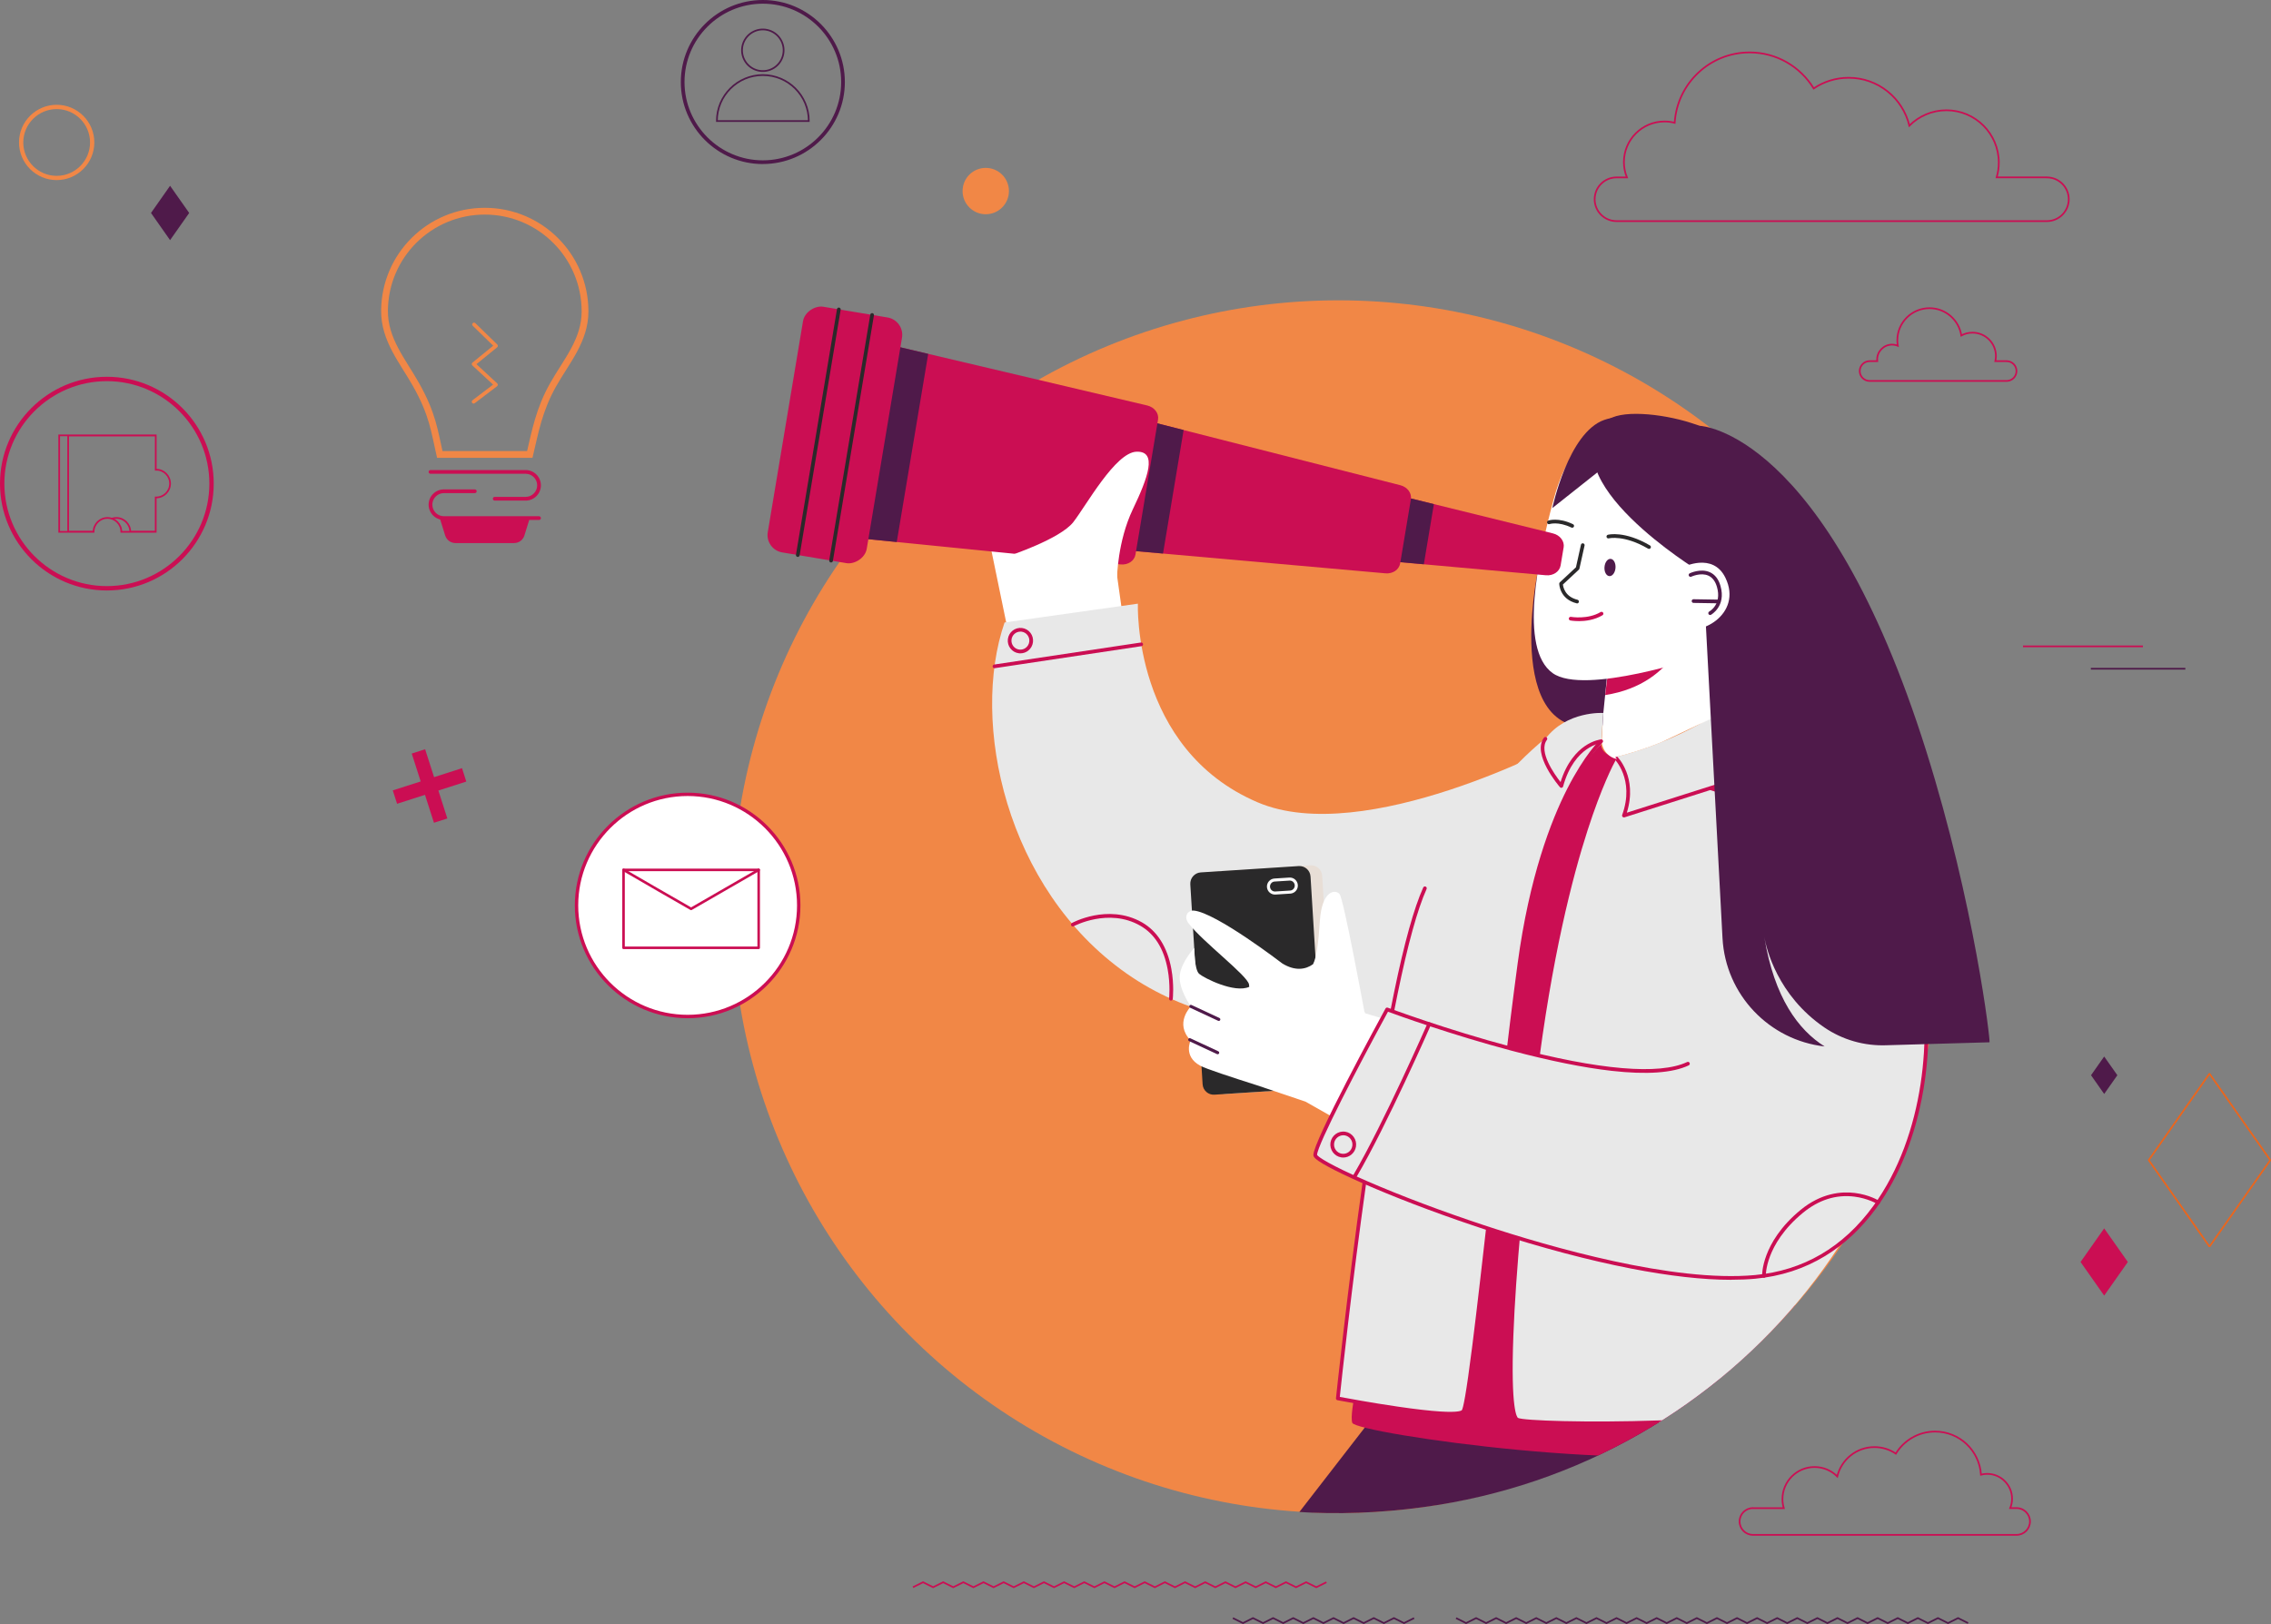
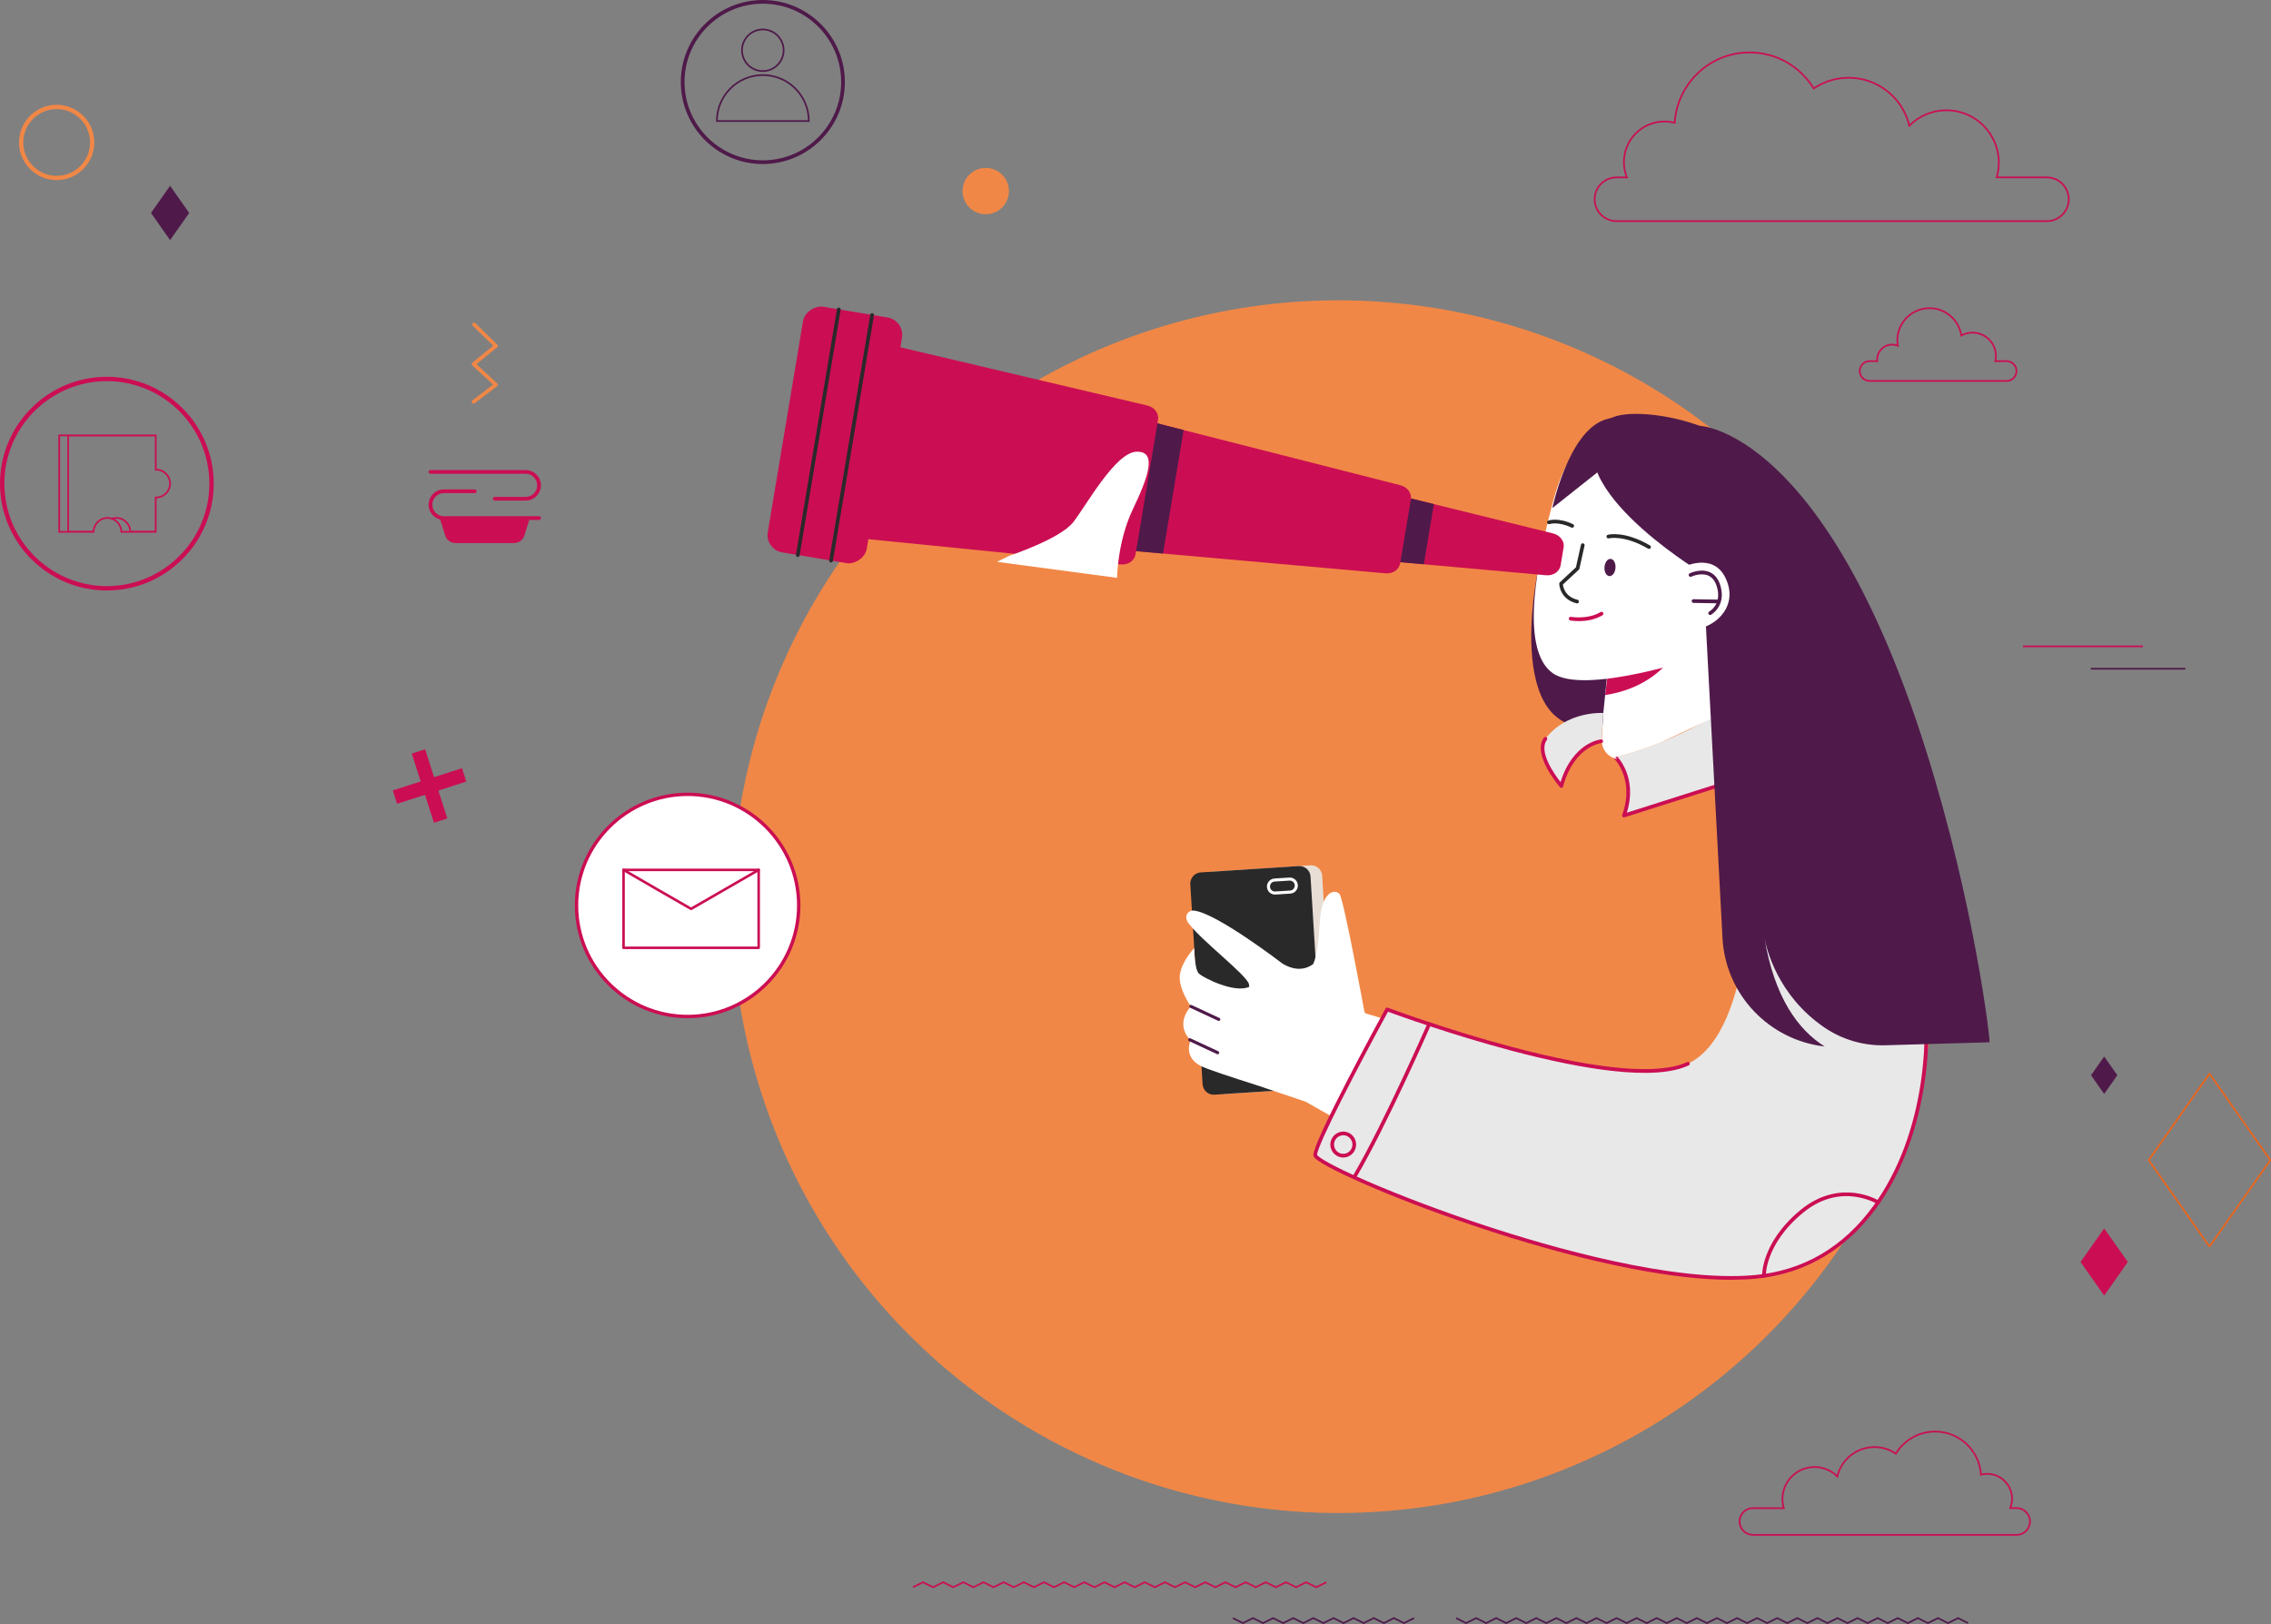
<svg xmlns="http://www.w3.org/2000/svg" id="Camada_2" viewBox="0 0 670.04 479.23">
  <rect x="0" y="0" width="670.04" height="479.23" fill="#808080" stroke="none" />
  <defs>
    <style>.cls-1{fill:#fff;}.cls-2{fill:#fafafa;}.cls-3{fill-rule:evenodd;}.cls-3,.cls-4,.cls-5,.cls-6,.cls-7,.cls-8,.cls-9,.cls-10{fill:none;}.cls-3,.cls-4,.cls-5,.cls-7,.cls-9{stroke-miterlimit:10;}.cls-3,.cls-4,.cls-6,.cls-7,.cls-9{stroke-width:.5px;}.cls-3,.cls-4,.cls-9,.cls-10{stroke:#cb0e53;}.cls-11{fill:#f18746;}.cls-5{stroke:#f18746;stroke-width:2px;}.cls-12{clip-path:url(#clippath-1);}.cls-6{stroke:#ec651b;stroke-linecap:square;stroke-linejoin:bevel;}.cls-13{clip-path:url(#clippath);}.cls-14{fill:#cb0e53;}.cls-7{stroke:#4f1a4a;}.cls-15{fill:#e8ded6;}.cls-9{clip-rule:evenodd;}.cls-16{fill:#e8e8e8;}.cls-17{fill:#4f1a4a;}.cls-10{stroke-linecap:round;stroke-linejoin:round;stroke-width:.75px;}.cls-18{fill:#2a292a;}</style>
    <clipPath id="clippath">
-       <path class="cls-8" d="M568.78,256.14c10.91,93.27-56.06,176.09-149.13,188.63-101.96,13.74-177.72-55.86-188.63-149.13-10.91-93.27,55.86-177.72,149.13-188.63,93.27-10.91,177.72,55.86,188.63,149.13Z" />
-     </clipPath>
+       </clipPath>
    <clipPath id="clippath-1">
      <path class="cls-9" d="M46.09,138.61s-.1,0-.14,0v-10.15H17.47v28.48h10.14c0-2.26,1.83-4.1,4.09-4.1s4.1,1.84,4.1,4.1h10.14v-10.15s.1,0,.14,0c2.26,0,4.1-1.83,4.1-4.1s-1.83-4.1-4.1-4.1Z" />
    </clipPath>
  </defs>
  <g id="vetorizado">
    <g>
      <g>
        <rect class="cls-14" x="124.65" y="221.21" width="4.15" height="21.45" transform="translate(308.86 40.4) rotate(72.21)" />
        <rect class="cls-14" x="124.65" y="221.21" width="4.15" height="21.45" transform="translate(318.26 414.06) rotate(162.21)" />
      </g>
      <circle class="cls-11" cx="290.84" cy="56.38" r="6.84" />
      <path class="cls-11" d="M16.72,53.14c-6.12,0-11.11-4.98-11.11-11.11s4.98-11.11,11.11-11.11,11.11,4.98,11.11,11.11-4.98,11.11-11.11,11.11Zm0-20.95c-5.43,0-9.85,4.42-9.85,9.85s4.42,9.85,9.85,9.85,9.85-4.42,9.85-9.85-4.42-9.85-9.85-9.85Z" />
      <g>
        <circle class="cls-11" cx="394.89" cy="267.54" r="178.92" />
        <g>
          <g class="cls-13">
            <polygon class="cls-17" points="405.87 417.11 358.56 478.19 516.13 462.38 513.46 406.08 405.87 417.11" />
            <path class="cls-14" d="M402.07,401.39s-4.14,15.35-3.09,18.46c1.05,3.11,90.43,15.97,116.99,6.64,26.56-9.33,11.62-209.66,11.62-209.66,0,0-33.96,6.24-46.58,6.85-10.01,.48-8.58-4.96-8.58-4.96l-26.34,17.63-44.03,165.03Z" />
            <path class="cls-16" d="M476.55,224.18s-15.18,24.56-23.7,94.2c-8.52,69.65-8.1,98.58-5.31,100.46,2.79,1.88,78.22,2.51,91.28-6.37,13.06-8.88,18.94-148.66,.38-175.44-18.57-26.78-62.64-12.85-62.64-12.85Z" />
            <path class="cls-14" d="M471.13,420.55c-12.57,0-22.73-.47-23.89-1.26-.57-.38-1.38-1.54-1.79-7.11-.32-4.35-.33-10.47-.04-18.18,.69-18.26,3.08-44.43,6.9-75.69,4.41-36.02,10.63-59.96,15.07-73.7,4.82-14.92,8.55-21.22,8.71-21.48,.13-.22,.4-.32,.64-.24l33.43,10.92c1-.34,6.06-1.96,11.77-2.53,8.53-.85,14.66,1.03,17.72,5.44,3.56,5.14,6.4,14.55,8.44,27.96,1.79,11.8,2.94,26.75,3.31,43.24,.7,31.19-1.36,64.85-5.23,85.74-2.04,11-4.41,17.48-7.03,19.27-7.55,5.14-34.43,6.79-49.78,7.32-6.16,.21-12.44,.31-18.22,.31Zm5.68-196.48c-.87,1.57-4.27,8.11-8.41,20.94-4.42,13.69-10.61,37.54-15,73.43-3.82,31.23-6.21,57.37-6.89,75.6-.84,22.21,1.12,24.19,1.35,24.35,1.4,.82,20.61,1.48,41.64,.75,15.18-.53,41.73-2.16,49.03-7.12,1.63-1.11,4.1-5.23,6.57-18.56,3.87-20.83,5.91-54.39,5.22-85.52-.79-35.42-5-61.15-11.56-70.6-6.87-9.91-28.19-2.51-28.41-2.44-.11,.04-.24,.04-.35,0l-33.18-10.83Z" />
            <g>
              <polygon class="cls-1" points="331.11 180.79 327.8 157.24 290.35 152.02 297.9 188.66 330.93 183.17 331.11 180.79" />
              <g>
                <path class="cls-16" d="M335.72,178.14s-1.64,42.86,35.38,58.63c31.52,13.43,89.18-17.3,89.18-17.3l-46.67,80.58s-45.62,12.2-81.26-12.81c-35.64-25-46.09-74.15-35.96-103.56l39.33-5.55Z" />
                <path class="cls-14" d="M293.41,197.18c-.27,0-.5-.19-.54-.47-.04-.3,.16-.58,.46-.62l43.3-6.5c.3-.04,.58,.16,.62,.46,.04,.3-.16,.58-.46,.62l-43.3,6.5s-.05,0-.08,0Z" />
                <path class="cls-14" d="M301.06,192.8c-.15,0-.3,0-.45-.03-2.04-.25-3.5-2.12-3.25-4.18,.25-2.05,2.11-3.53,4.16-3.28,.99,.12,1.87,.62,2.49,1.41,.61,.79,.88,1.77,.76,2.77-.12,.99-.62,1.88-1.4,2.5-.66,.52-1.47,.8-2.3,.8Zm0-6.42c-1.32,0-2.46,.99-2.62,2.34-.18,1.46,.85,2.79,2.3,2.96,.7,.08,1.39-.11,1.94-.55,.56-.44,.91-1.07,1-1.78h0c.09-.71-.11-1.4-.54-1.96-.43-.56-1.06-.91-1.76-1-.11-.01-.21-.02-.32-.02Z" />
              </g>
              <path class="cls-14" d="M345.47,295.25s-.04,0-.06,0c-.3-.03-.52-.3-.48-.6,0-.04,.43-3.99-.42-8.61-1.13-6.13-3.85-10.46-8.1-12.89-9.33-5.34-19.53,.12-19.63,.17-.26,.14-.6,.05-.74-.22-.14-.26-.05-.6,.22-.74,.11-.06,2.73-1.48,6.6-2.23,3.58-.69,8.94-.89,14.1,2.06,4.48,2.56,7.46,7.29,8.63,13.67,.88,4.78,.44,8.74,.43,8.91-.03,.28-.27,.48-.54,.48Z" />
            </g>
            <path class="cls-16" d="M472.45,219.56s-17.48,15.36-24.15,64.86c-6.66,49.5-14.25,129.23-16.58,132.04-2.33,2.81-37.01-3.83-37.01-3.83,0,0,12.6-121.47,25.7-150.53,7.4-16.41,26.59-37.16,35.6-44.25,6.76-5.32,7.87,.86,16.44,.88v.83Z" />
            <path class="cls-14" d="M427.9,417.7c-2.8,0-7.54-.37-15.64-1.55-8.87-1.3-17.57-2.96-17.65-2.97-.28-.05-.47-.31-.44-.59,.03-.3,3.21-30.77,7.94-64.39,6.36-45.17,12.35-74.21,17.8-86.31,.12-.27,.45-.4,.72-.27,.27,.12,.4,.45,.27,.72-5.34,11.83-11.46,41.57-17.72,86.01-4.4,31.24-7.45,59.76-7.88,63.85,1.96,.37,9.48,1.76,17.12,2.87,5.19,.76,9.42,1.24,12.57,1.44,5.41,.34,6.21-.27,6.31-.39,.38-.5,1.22-4.22,3.1-19.1,1.41-11.14,3.12-26.28,4.94-42.3,2.63-23.24,5.62-49.59,8.42-70.36,3.45-25.65,9.86-42.21,14.63-51.58,5.19-10.2,9.51-14.27,9.69-14.43,.22-.2,.57-.19,.77,.03,.2,.22,.19,.57-.03,.77h0s-4.39,4.14-9.5,14.21c-4.72,9.29-11.06,25.71-14.48,51.16-2.8,20.76-5.78,47.1-8.41,70.34-4.36,38.46-6.89,60.31-8.29,61.98-.25,.3-.74,.88-4.24,.88Z" />
          </g>
          <g>
            <g>
              <g>
                <path class="cls-15" d="M361.75,322.8l28.9-1.87c1.81-.12,3.19-1.69,3.08-3.52l-3.63-58.98c-.11-1.83-1.67-3.21-3.49-3.09l-28.9,1.87c-1.81,.12-3.19,1.69-3.08,3.52l3.63,58.98c.11,1.83,1.67,3.21,3.49,3.09Z" />
                <path class="cls-18" d="M358.31,323.02l28.9-1.87c1.81-.12,3.19-1.69,3.08-3.52l-3.63-58.98c-.11-1.83-1.67-3.21-3.49-3.09l-28.9,1.87c-1.81,.12-3.19,1.69-3.08,3.52l3.63,58.98c.11,1.83,1.67,3.21,3.49,3.09Z" />
                <path class="cls-2" d="M380.7,263.69l-4.39,.28h0c-1.3,.08-2.42-.91-2.51-2.22-.04-.63,.17-1.25,.59-1.72,.42-.48,.99-.76,1.63-.8l4.39-.28c1.3-.08,2.42,.91,2.51,2.22,.04,.63-.17,1.25-.59,1.72-.38,.43-.88,.7-1.44,.78-.06,0-.12,.02-.19,.02Zm-4.42-.17h0s0,0,0,0Zm-1.21-2.89c-.26,.29-.39,.67-.36,1.06,.05,.81,.74,1.42,1.54,1.37l4.39-.28c.39-.02,.74-.2,1-.5,.26-.29,.39-.67,.36-1.06-.05-.81-.74-1.42-1.54-1.37l-4.39,.28s-.08,0-.12,.01c-.34,.05-.65,.22-.89,.48Z" />
              </g>
              <path class="cls-1" d="M407.83,300.5h0l-5.03-1.49s-.09-.19-.25-.52h0s-6.11-33.23-7.33-34.68c-1.22-1.44-5.22-1.18-5.81,7.99-.42,6.56-1,10.77-2.01,12.72-2.21,1.59-5.29,2.08-9.05-.21,0,0-19.6-15.06-26.17-15.62-1.58-.13-3.14,1.65-1.45,3.84,4.22,5.47,17.35,15.35,17.78,17.96,.03,.18,.05,.43,.07,.71-4.36,1.97-13.39-2.62-14.79-3.85-1.43-1.27-1.43-7.6-1.43-7.6,0,0-3.84,4.04-4.27,8.04-.43,3.99,3.26,9.19,3.26,9.19,0,0-4.98,4.98-.06,10.03,0,0-2.3,4.68,2.82,7.45,1.79,.97,9.06,3.34,16.76,5.79l14.3,4.82h0l18.57,10.52,7.54-34.06-3.44-1.02Z" />
              <g>
                <path class="cls-17" d="M359.66,301.26c.15-.02,.28-.11,.35-.26,.11-.23,0-.5-.22-.61l-8.25-3.84c-.23-.11-.5,0-.6,.22-.11,.23,0,.5,.22,.61l8.25,3.84c.08,.04,.17,.05,.25,.04Z" />
                <path class="cls-17" d="M359.33,311.09c.15-.02,.28-.11,.35-.26,.11-.23,0-.5-.22-.61l-8.25-3.84c-.23-.11-.5,0-.6,.22-.11,.23,0,.5,.22,.61l8.25,3.84c.08,.04,.17,.05,.25,.04Z" />
              </g>
            </g>
            <g>
              <path class="cls-16" d="M516.58,251.62s1.76,52.62-18.56,62.26c-20.31,9.64-88.76-16.02-88.76-16.02,0,0-21.3,39.04-21.21,42.98s86.72,39.91,129.76,35.96c43.03-3.95,56.11-58.17,48.63-91.75-7.48-33.57-49.86-33.44-49.86-33.44Z" />
              <path class="cls-14" d="M510.77,377.65c-8.33,0-18.26-1.12-29.64-3.34-12.39-2.42-26.16-6.07-40.91-10.84-27.12-8.77-48.59-18.45-52.04-21.53-.46-.41-.67-.75-.68-1.09-.09-3.96,19.09-39.24,21.28-43.25,.13-.24,.42-.35,.67-.25,.17,.06,17.32,6.47,36.72,11.61,25.58,6.78,43.43,8.31,51.61,4.42,.27-.13,.6-.01,.73,.26,.13,.27,.01,.6-.26,.73-4.73,2.24-12.37,2.79-22.73,1.62-8.23-.93-18.2-2.94-29.64-5.97-17.71-4.7-33.55-10.44-36.37-11.48-8.49,15.58-20.87,39.31-20.92,42.25,.3,.6,3.73,2.95,14.76,7.74,9.97,4.33,22.22,8.95,34.48,13,19.52,6.45,55.85,16.93,79.92,14.72,14.29-1.31,26.05-8.18,34.96-20.4,15.23-20.88,17.51-51.28,13.19-70.69-.07-.29,.12-.59,.41-.65,.3-.07,.59,.12,.65,.41,2.45,11.01,2.66,23.93,.57,36.39-2.28,13.63-7.1,25.8-13.95,35.18-4.3,5.9-9.37,10.65-15.07,14.12-6.19,3.77-13.15,6.03-20.68,6.72-2.21,.2-4.58,.3-7.08,.3Z" />
              <path class="cls-14" d="M399.83,347.44c-.09,0-.19-.02-.28-.08-.26-.15-.35-.49-.19-.75,8.75-14.88,21.69-44.35,21.82-44.64,.12-.28,.44-.4,.72-.28,.28,.12,.4,.44,.28,.72-.13,.3-13.09,29.83-21.88,44.76-.1,.17-.28,.27-.47,.27Z" />
              <path class="cls-14" d="M396.31,341.57c-.19,0-.39-.01-.59-.05-2.07-.32-3.49-2.29-3.17-4.37,.33-2.09,2.28-3.52,4.35-3.2,1.01,.16,1.89,.7,2.49,1.53,.6,.83,.84,1.84,.68,2.85-.3,1.89-1.92,3.24-3.76,3.24Zm.01-6.57c-1.31,0-2.48,.97-2.69,2.32-.23,1.49,.78,2.89,2.26,3.12,1.48,.23,2.87-.79,3.1-2.29h0c.11-.72-.06-1.45-.49-2.04-.43-.59-1.06-.97-1.77-1.09-.14-.02-.28-.03-.42-.03Z" />
            </g>
            <path class="cls-14" d="M520.44,377.03c-.29,0-.54-.23-.55-.53,0-.1-.07-2.56,1.31-6.2,1.26-3.33,4.04-8.35,10.08-13.3,6.1-5,12.06-5.47,15.98-4.98,4.25,.53,7.03,2.23,7.15,2.31,.26,.16,.33,.5,.18,.75-.16,.26-.5,.34-.75,.18-.03-.02-2.73-1.66-6.75-2.16-5.38-.66-10.46,.94-15.11,4.75-5.83,4.78-8.51,9.59-9.73,12.79-1.32,3.46-1.27,5.82-1.27,5.84,0,.3-.23,.55-.53,.56,0,0-.01,0-.02,0Z" />
          </g>
          <path class="cls-16" d="M476.55,223.41s6.55,6.22,2.57,17.24l41.45-13.19-9.58-19.68s-14.97,11.01-34.44,15.63Z" />
          <path class="cls-14" d="M479.12,241.2c-.15,0-.29-.06-.39-.17-.14-.15-.19-.37-.12-.56,3.82-10.56-2.37-16.6-2.43-16.66-.22-.21-.23-.55-.02-.77,.21-.22,.55-.23,.77-.02,.07,.07,1.74,1.67,2.91,4.69,1.01,2.6,1.81,6.75,.14,12.1l40.43-12.86c.29-.09,.59,.07,.69,.35,.09,.29-.07,.59-.35,.69l-41.45,13.19c-.05,.02-.11,.03-.17,.03Z" />
          <g>
            <path class="cls-17" d="M453.66,168.93s-11.13,53.02,20.89,44.76c32.02-8.26,18.17-52.27,18.17-52.27l-39.06,7.51Z" />
            <g>
              <path class="cls-1" d="M509.68,209.77l-8.28,3.93-11.25,5.33s0,0,0,0c-4.14,1.68-8.73,3.24-13.59,4.39,0,0,.21,.2,.53,.58-2.57-.52-4.65-2.85-4.49-5.8l.4-7.31,2.37-23.48s30.52-12.69,30.61-9.32c.08,3.04,2.98,25.6,3.6,30.7,.07,.55,.11,.89,.11,.99Z" />
              <path class="cls-14" d="M498.67,182.96s-3.43,18.82-25.08,22.14l1.99-16.29,23.09-5.86Z" />
              <path class="cls-2" d="M509.68,209.77l-8.28,3.93c3.77-2.05,6.59-3.86,8.17-4.92,.07,.55,.11,.89,.11,.99Z" />
            </g>
            <g>
              <path class="cls-1" d="M468.56,130.66s-5.93,.78-10.33,17.27c-4.41,16.49-10.19,43.51-.12,50.7,9.37,6.69,43.6-4.84,43.6-4.84l8.82-57.78s-14.3-13.94-41.97-5.35Z" />
              <path class="cls-17" d="M476.64,167.58c-.11,1.41-.92,2.49-1.82,2.42-.9-.07-1.54-1.27-1.43-2.67,.11-1.41,.92-2.49,1.82-2.42,.9,.07,1.54,1.27,1.43,2.67Z" />
              <path class="cls-18" d="M460.29,164.05c-.11,1.41-.92,2.49-1.82,2.42-.9-.07-1.54-1.27-1.43-2.67,.11-1.41,.92-2.49,1.82-2.42,.9,.07,1.54,1.27,1.43,2.67Z" />
              <path class="cls-18" d="M486.54,161.97c-.09,0-.19-.02-.28-.07-7.07-4.14-11.54-3.05-11.59-3.04-.29,.08-.59-.1-.67-.39-.08-.29,.1-.59,.39-.67,.2-.05,4.92-1.24,12.42,3.15,.26,.15,.35,.49,.2,.75-.1,.17-.28,.27-.47,.27Z" />
              <path class="cls-18" d="M463.87,155.72c-.08,0-.16-.02-.24-.05-3.93-1.88-6.43-1.03-6.45-1.02-.28,.1-.6-.05-.7-.33-.1-.28,.04-.59,.32-.7,.12-.04,2.92-1.03,7.3,1.06,.27,.13,.39,.46,.26,.73-.09,.2-.29,.31-.49,.31Z" />
              <path class="cls-18" d="M465.31,178.05s-.09,0-.13-.02c-5.07-1.24-5.14-5.75-5.14-5.79,0-.15,.06-.3,.17-.4l4.76-4.44,1.48-6.66c.07-.29,.36-.48,.65-.41,.29,.07,.48,.36,.41,.65l-1.52,6.83c-.02,.11-.08,.21-.16,.28l-4.7,4.38c.08,.82,.63,3.61,4.3,4.51,.29,.07,.47,.37,.4,.66-.06,.25-.28,.42-.53,.42Z" />
              <path class="cls-14" d="M465.8,183.28c-1.42,0-2.4-.17-2.49-.19-.3-.05-.49-.34-.44-.63,.05-.3,.34-.49,.63-.44,.06,.01,4.96,.85,8.74-1.41,.26-.15,.59-.07,.75,.19,.15,.26,.07,.59-.19,.75-2.38,1.42-5.09,1.74-7.01,1.74Z" />
            </g>
            <path class="cls-17" d="M518.49,181.8c-.33-2.92,3.37-11.56,1.86-29.8-1.77-21.38-15.05-25.16-21.5-27.23-8.61-2.76-21.28-4.04-24.93-.45-17.31,17.04,27.31,44.19,27.31,44.19,0,0-1.8,7.57-2.32,12.15l19.58,1.15Z" />
            <path class="cls-17" d="M474.51,136.84l-16.5,13.08s4.68-22.28,15.3-26.01c10.61-3.73,22.14,7.1,22.14,7.1l-20.93,5.83Z" />
            <g>
              <path class="cls-17" d="M586.99,307.56l-30.29,.87c-6.56,.27-13.05-1.56-18.47-5.27-13.84-9.48-17.09-23.33-17.67-26.57,2.95,17.87,10.05,27.34,17.78,32.2-16.25-1.83-29.23-15.17-30.13-32l-5.1-95.89-1.55-55.24s36.96,1.31,66.74,95.89c14.36,45.6,19.02,86.02,18.69,86.01Z" />
              <g>
                <path class="cls-1" d="M496.48,167.4s8.86-4.6,12.59,3.09c5.24,10.8-7.89,17.95-13.97,14.39-6.09-3.57,1.38-17.48,1.38-17.48Z" />
                <path class="cls-17" d="M504.56,181.48c-.19,0-.38-.1-.48-.29-.14-.27-.04-.6,.22-.74,.15-.08,3.74-2.11,2.28-7.23-.48-1.69-1.34-2.82-2.54-3.36-2.23-1.01-5,.29-5.03,.3-.27,.13-.6,.01-.73-.26-.13-.27-.02-.6,.26-.73,.13-.06,3.25-1.53,5.94-.32,1.51,.68,2.57,2.04,3.14,4.06,1.71,5.99-2.76,8.47-2.81,8.5-.08,.04-.17,.07-.26,.07Z" />
                <path class="cls-17" d="M507.09,178.03s0,0,0,0l-7.43-.12c-.3,0-.54-.25-.54-.55,0-.3,.26-.55,.55-.54l7.43,.12c.3,0,.54,.25,.54,.55,0,.3-.25,.54-.55,.54Z" />
              </g>
            </g>
          </g>
          <g>
            <path class="cls-16" d="M472.45,218.73s-8.66,1.1-11.78,13.21c0,0-8.11-9.36-4.7-13.93,6.21-8.31,17.06-7.63,17.06-7.63l-.58,8.35Z" />
            <path class="cls-14" d="M460.67,232.48c-.16,0-.31-.07-.41-.19-.34-.4-8.36-9.75-4.73-14.61,.18-.24,.52-.29,.76-.11,.24,.18,.29,.52,.11,.76-2.57,3.43,2.23,10.15,4.03,12.45,1.84-5.91,4.84-9,7.08-10.56,2.61-1.81,4.78-2.03,4.87-2.04,.3-.03,.57,.19,.59,.49,.03,.3-.19,.57-.49,.59h0s-2.03,.22-4.41,1.89c-2.2,1.55-5.19,4.7-6.89,10.92-.05,.19-.21,.34-.41,.39-.04,0-.08,.01-.12,.01Z" />
          </g>
          <g>
            <path class="cls-14" d="M461.33,161.56l-.88,5.28c-.31,1.84-2.18,3.1-4.32,2.91l-36.04-3.24-6.92-.62-166.79-15,7.32-43.83,162.61,40.03,6.75,1.66,35.14,8.65c2.09,.51,3.45,2.32,3.14,4.15Z" />
            <path class="cls-14" d="M416.27,147.32l-3.17,18.95c-.31,1.84-2.18,3.1-4.32,2.91l-63.56-5.65-2.09-.19-15.25-1.35-4.2-.37-2.78-.25,6.68-39.98,2.71,.69,4.09,1.04,14.84,3.78,2.04,.52,61.9,15.76c2.07,.53,3.41,2.32,3.11,4.15Z" />
            <polygon class="cls-17" points="349.22 126.89 343.14 163.34 327.89 161.98 323.69 161.61 330.3 122.08 334.38 123.12 349.22 126.89" />
            <path class="cls-14" d="M341.67,123.81l-6.66,39.84c-.31,1.85-2.21,3.12-4.37,2.9l-66.06-6.61-23.93-2.39,9.8-58.65,23.41,5.52,64.62,15.23c2.11,.5,3.5,2.31,3.19,4.17Z" />
-             <polygon class="cls-17" points="273.86 104.42 264.58 159.94 240.65 157.55 250.45 98.9 273.86 104.42" />
            <rect class="cls-14" x="209.6" y="113.55" width="73.5" height="29.61" rx="5.19" ry="5.19" transform="translate(79.15 350.19) rotate(-80.52)" />
            <polygon class="cls-17" points="423.05 148.76 420.09 166.51 413.17 165.89 416.31 147.09 423.05 148.76" />
            <g>
              <path class="cls-18" d="M235.38,164.33s-.06,0-.09,0c-.3-.05-.5-.33-.45-.63l12.11-72.49c.05-.3,.33-.5,.63-.45,.3,.05,.5,.33,.45,.63l-12.11,72.49c-.04,.27-.28,.46-.54,.46Z" />
              <path class="cls-18" d="M245.2,165.97s-.06,0-.09,0c-.3-.05-.5-.33-.45-.63l12.11-72.49c.05-.3,.33-.5,.63-.45,.3,.05,.5,.33,.45,.63l-12.11,72.49c-.04,.27-.28,.46-.54,.46Z" />
            </g>
          </g>
          <path class="cls-1" d="M297.82,163.99s14.96-4.95,18.84-9.91c3.79-4.85,12.41-20.59,18.66-20.79,6.24-.21,3.4,7.61-1.11,17.04-4.5,9.43-4.64,20.18-4.64,20.18l-35.42-4.73,3.67-1.78Z" />
        </g>
      </g>
      <g>
-         <path class="cls-5" d="M143.03,62.32c-16.26,0-29.45,13.07-29.58,29.33-.07,8.55,5.33,14.83,9.22,21.71,5.04,8.91,5.49,13.84,7.08,20.74h26.56c1.58-6.67,2.73-13.2,6.87-20.54,3.89-6.91,9.43-13.11,9.43-21.66,0-16.34-13.24-29.58-29.58-29.58Z" />
        <path class="cls-11" d="M139.74,119.1c-.16,0-.33-.07-.44-.22-.18-.24-.14-.58,.1-.77l6.08-4.62-6.12-5.66c-.12-.11-.18-.26-.17-.42,0-.16,.08-.31,.2-.41l6.12-4.99-6.03-5.88c-.22-.21-.22-.56,0-.77,.21-.22,.56-.22,.77,0l6.47,6.3c.11,.11,.17,.26,.16,.42,0,.16-.08,.3-.2,.4l-6.11,4.98,6.13,5.67c.12,.11,.18,.27,.17,.43,0,.16-.09,.31-.22,.41l-6.59,5.01c-.1,.07-.21,.11-.33,.11Z" />
        <g>
          <path class="cls-14" d="M155.08,147.72h-9.12c-.3,0-.55-.24-.55-.55s.24-.55,.55-.55h9.12c1.88,0,3.41-1.53,3.41-3.41s-1.53-3.41-3.41-3.41h-28.07c-.3,0-.55-.24-.55-.55s.24-.55,.55-.55h28.07c2.48,0,4.51,2.02,4.51,4.51s-2.02,4.51-4.51,4.51Z" />
          <path class="cls-14" d="M129.75,152.89l1.59,5.12c.41,1.33,1.65,2.24,3.04,2.24h17.3c1.4,0,2.63-.91,3.04-2.24l1.59-5.12h-26.56Z" />
          <path class="cls-14" d="M159.04,153.43h-28.07c-2.48,0-4.51-2.02-4.51-4.51s2.02-4.51,4.51-4.51h9.12c.3,0,.55,.24,.55,.55s-.24,.55-.55,.55h-9.12c-1.88,0-3.41,1.53-3.41,3.41s1.53,3.41,3.41,3.41h28.07c.3,0,.55,.24,.55,.55s-.24,.55-.55,.55Z" />
        </g>
      </g>
      <g>
        <path class="cls-17" d="M225.07,48.41c-13.35,0-24.2-10.86-24.2-24.2S211.73,0,225.07,0s24.2,10.86,24.2,24.2-10.86,24.2-24.2,24.2Zm0-47.32c-12.74,0-23.11,10.37-23.11,23.11s10.37,23.11,23.11,23.11,23.11-10.37,23.11-23.11S237.82,1.09,225.07,1.09Z" />
        <g>
          <path class="cls-7" d="M238.63,35.71h-27.12c0-7.49,6.07-13.56,13.56-13.56s13.56,6.07,13.56,13.56Z" />
          <circle class="cls-7" cx="225.07" cy="14.84" r="6.14" transform="translate(16.76 101.36) rotate(-26.33)" />
        </g>
      </g>
      <g>
        <path class="cls-14" d="M31.53,174.24c-17.39,0-31.53-14.14-31.53-31.53s14.14-31.53,31.53-31.53,31.53,14.14,31.53,31.53-14.14,31.53-31.53,31.53Zm0-61.77c-16.67,0-30.24,13.57-30.24,30.24s13.57,30.24,30.24,30.24,30.24-13.57,30.24-30.24-13.57-30.24-30.24-30.24Z" />
        <g>
          <g class="cls-12">
            <path class="cls-3" d="M48.73,138.61s-.1,0-.14,0v-10.15H20.11v28.48h10.14c0-2.26,1.83-4.1,4.09-4.1s4.1,1.84,4.1,4.1h10.14v-10.15s.1,0,.14,0c2.26,0,4.1-1.83,4.1-4.1s-1.83-4.1-4.1-4.1Z" />
          </g>
          <path class="cls-3" d="M46.09,138.61s-.1,0-.14,0v-10.15H17.47v28.48h10.14c0-2.26,1.83-4.1,4.09-4.1s4.1,1.84,4.1,4.1h10.14v-10.15s.1,0,.14,0c2.26,0,4.1-1.83,4.1-4.1s-1.83-4.1-4.1-4.1Z" />
        </g>
      </g>
      <g>
        <g>
          <circle class="cls-1" cx="202.88" cy="267.17" r="32.78" />
          <path class="cls-14" d="M202.88,300.46c-18.35,0-33.28-14.93-33.28-33.28s14.93-33.28,33.28-33.28,33.28,14.93,33.28,33.28-14.93,33.28-33.28,33.28Zm0-65.57c-17.8,0-32.28,14.48-32.28,32.28s14.48,32.28,32.28,32.28,32.28-14.48,32.28-32.28-14.48-32.28-32.28-32.28Z" />
        </g>
        <g>
          <rect class="cls-10" x="183.97" y="256.69" width="39.87" height="23" />
          <path class="cls-14" d="M203.9,268.57c-.06,0-.13-.02-.19-.05-.18-.1-18.2-10.44-19.94-11.51-.18-.11-.24-.34-.13-.52,.11-.18,.34-.24,.52-.13,1.64,1,17.8,10.27,19.74,11.39l19.75-11.39c.18-.11,.41-.04,.52,.14,.1,.18,.04,.41-.14,.52l-19.94,11.5c-.06,.03-.12,.05-.19,.05Z" />
        </g>
      </g>
      <polygon class="cls-17" points="50.18 70.86 44.55 62.84 50.18 54.82 55.82 62.84 50.18 70.86" />
      <path class="cls-4" d="M603.92,52.34h-14.82c.4-1.38,.63-2.84,.63-4.35,0-8.53-6.92-15.45-15.45-15.45-4.27,0-8.14,1.74-10.94,4.54-1.94-8.1-9.21-14.13-17.91-14.13-3.82,0-7.37,1.16-10.31,3.15-3.9-6.37-10.9-10.63-18.91-10.63-11.77,0-21.38,9.18-22.11,20.77-.96-.25-1.96-.39-2.99-.39-6.62,0-11.99,5.37-11.99,11.99,0,1.6,.32,3.12,.89,4.51h-3.07c-3.56,0-6.45,2.89-6.45,6.45s2.89,6.45,6.45,6.45h126.98c3.56,0,6.45-2.89,6.45-6.45s-2.89-6.45-6.45-6.45Z" />
      <path class="cls-4" d="M517.21,445.03h9.08c-.25-.85-.39-1.74-.39-2.67,0-5.23,4.24-9.47,9.47-9.47,2.62,0,4.99,1.06,6.7,2.78,1.19-4.96,5.64-8.66,10.97-8.66,2.34,0,4.51,.71,6.31,1.93,2.39-3.9,6.67-6.51,11.58-6.51,7.21,0,13.09,5.62,13.54,12.72,.59-.15,1.2-.24,1.83-.24,4.06,0,7.34,3.29,7.34,7.34,0,.98-.2,1.91-.54,2.76h1.88c2.18,0,3.95,1.77,3.95,3.95s-1.77,3.95-3.95,3.95h-77.78c-2.18,0-3.95-1.77-3.95-3.95s1.77-3.95,3.95-3.95Z" />
      <path class="cls-4" d="M592.03,106.56h-3.32c.11-.48,.17-.98,.17-1.49,0-3.82-3.09-6.91-6.91-6.91-1.2,0-2.32,.3-3.3,.84-.7-4.56-4.62-8.06-9.38-8.06-5.25,0-9.5,4.25-9.5,9.5,0,.54,.06,1.07,.14,1.59-.52-.22-1.09-.34-1.69-.34-2.43,0-4.4,1.97-4.4,4.4,0,.16,.01,.32,.03,.48h-2.25c-1.61,0-2.92,1.31-2.92,2.92h0c0,1.61,1.31,2.92,2.92,2.92h40.41c1.61,0,2.92-1.31,2.92-2.92h0c0-1.61-1.31-2.92-2.92-2.92Z" />
      <g>
        <polyline class="cls-4" points="269.36 468.36 272.34 466.89 275.31 468.36 278.28 466.89 281.25 468.36 284.23 466.89 287.2 468.36 290.17 466.89 293.15 468.36 296.12 466.89 299.09 468.36 302.07 466.89 305.04 468.36 308.01 466.89 310.99 468.36 313.96 466.89 316.94 468.36 319.91 466.89 322.89 468.36 325.86 466.89 328.83 468.36 331.8 466.89 334.77 468.36 337.74 466.89 340.72 468.36 343.69 466.89 346.66 468.36 349.64 466.89 352.62 468.36 355.59 466.89 358.57 468.36 361.55 466.89 364.52 468.36 367.5 466.89 370.48 468.36 373.45 466.89 376.43 468.36 379.41 466.89 382.39 468.36 385.37 466.89 388.36 468.36 391.35 466.89" />
        <polyline class="cls-7" points="363.75 477.47 366.72 478.95 369.68 477.47 372.65 478.95 375.62 477.47 378.59 478.95 381.56 477.47 384.52 478.95 387.5 477.47 390.46 478.95 393.44 477.47 396.41 478.95 399.37 477.47 402.34 478.95 405.32 477.47 408.29 478.95 411.26 477.47 414.24 478.95 417.22 477.47" />
        <polyline class="cls-7" points="429.6 477.47 432.56 478.95 435.52 477.47 438.47 478.95 441.43 477.47 444.38 478.95 447.34 477.47 450.3 478.95 453.26 477.47 456.22 478.95 459.18 477.47 462.14 478.95 465.1 477.47 468.07 478.95 471.03 477.47 473.99 478.95 476.95 477.47 479.91 478.95 482.87 477.47 485.83 478.95 488.79 477.47 491.75 478.95 494.71 477.47 497.67 478.95 500.63 477.47 503.6 478.95 506.56 477.47 509.53 478.95 512.49 477.47 515.45 478.95 518.41 477.47 521.37 478.95 524.34 477.47 527.3 478.95 530.26 477.47 533.23 478.95 536.2 477.47 539.16 478.95 542.12 477.47 545.09 478.95 548.05 477.47 551.01 478.95 553.98 477.47 556.95 478.95 559.91 477.47 562.88 478.95 565.84 477.47 568.81 478.95 571.77 477.47 574.74 478.95 577.71 477.47 580.67 478.95" />
      </g>
      <line class="cls-7" x1="616.89" y1="197.33" x2="644.77" y2="197.33" />
      <line class="cls-4" x1="596.87" y1="190.73" x2="632.25" y2="190.73" />
      <polygon class="cls-14" points="620.82 382.31 613.85 372.39 620.82 362.47 627.8 372.39 620.82 382.31" />
      <polygon class="cls-17" points="620.82 322.81 616.94 317.28 620.82 311.76 624.71 317.28 620.82 322.81" />
      <polygon class="cls-6" points="651.89 367.85 633.96 342.34 651.89 316.82 669.83 342.34 651.89 367.85" />
    </g>
  </g>
</svg>